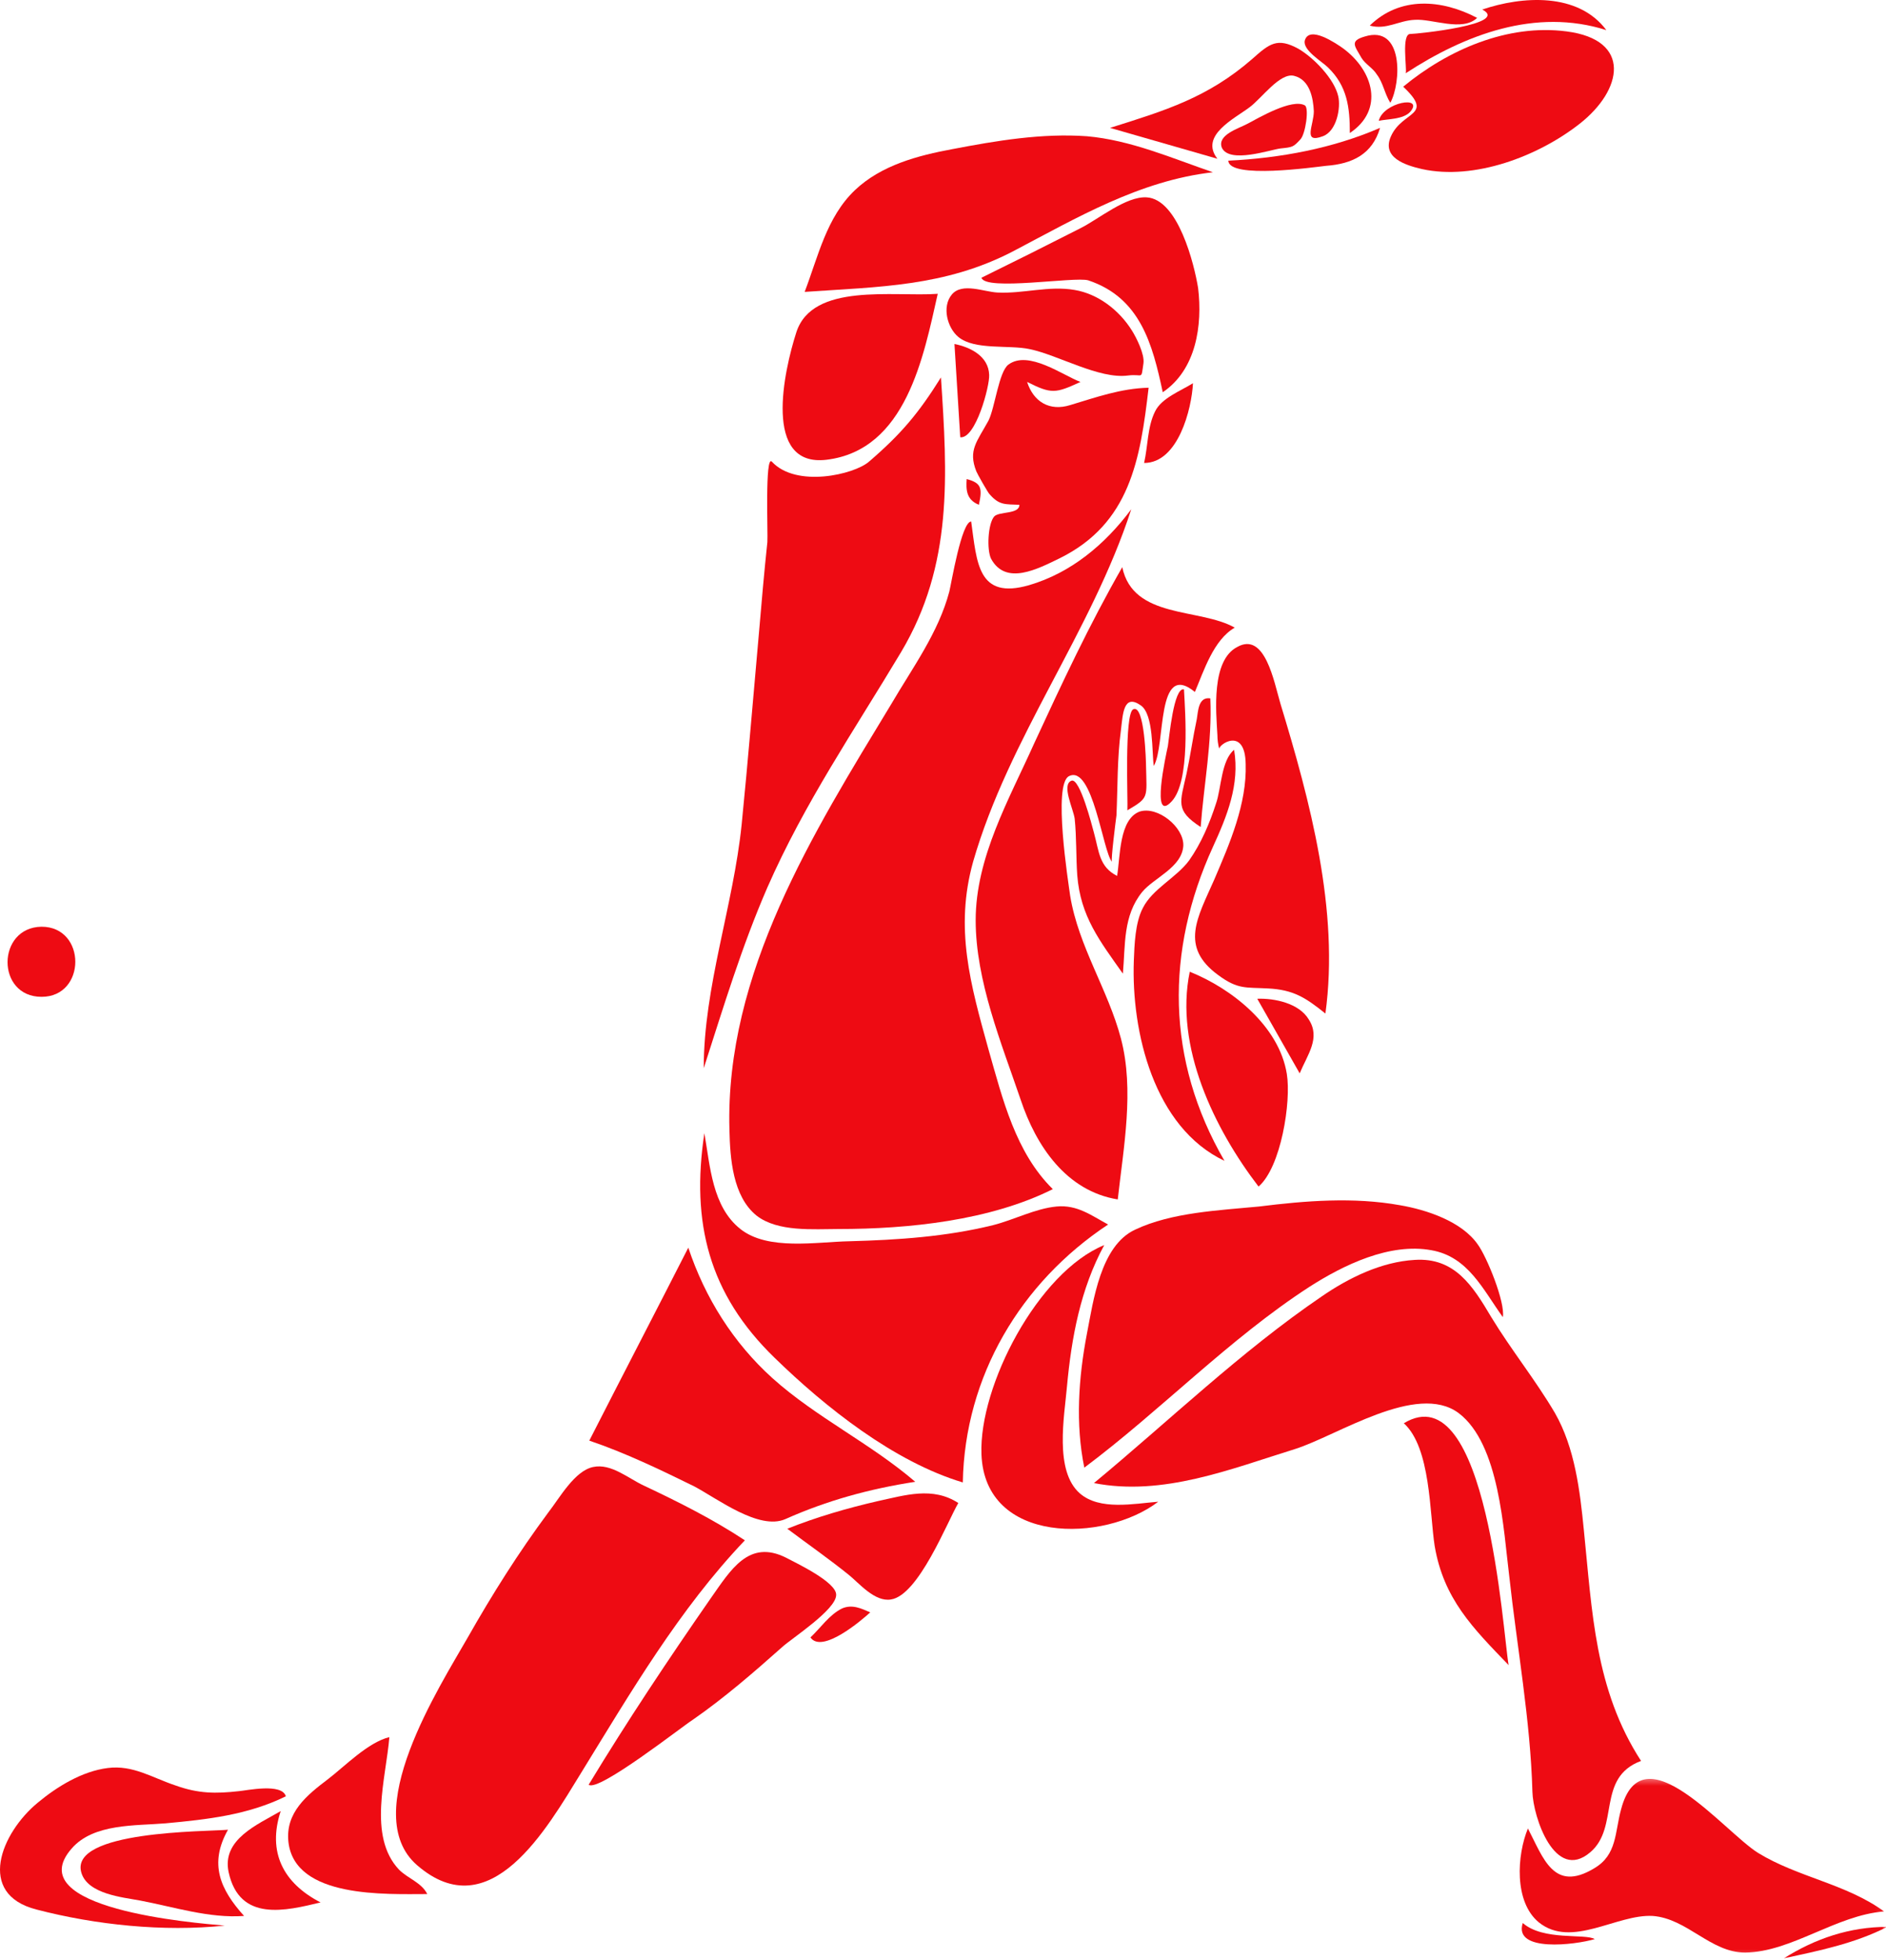
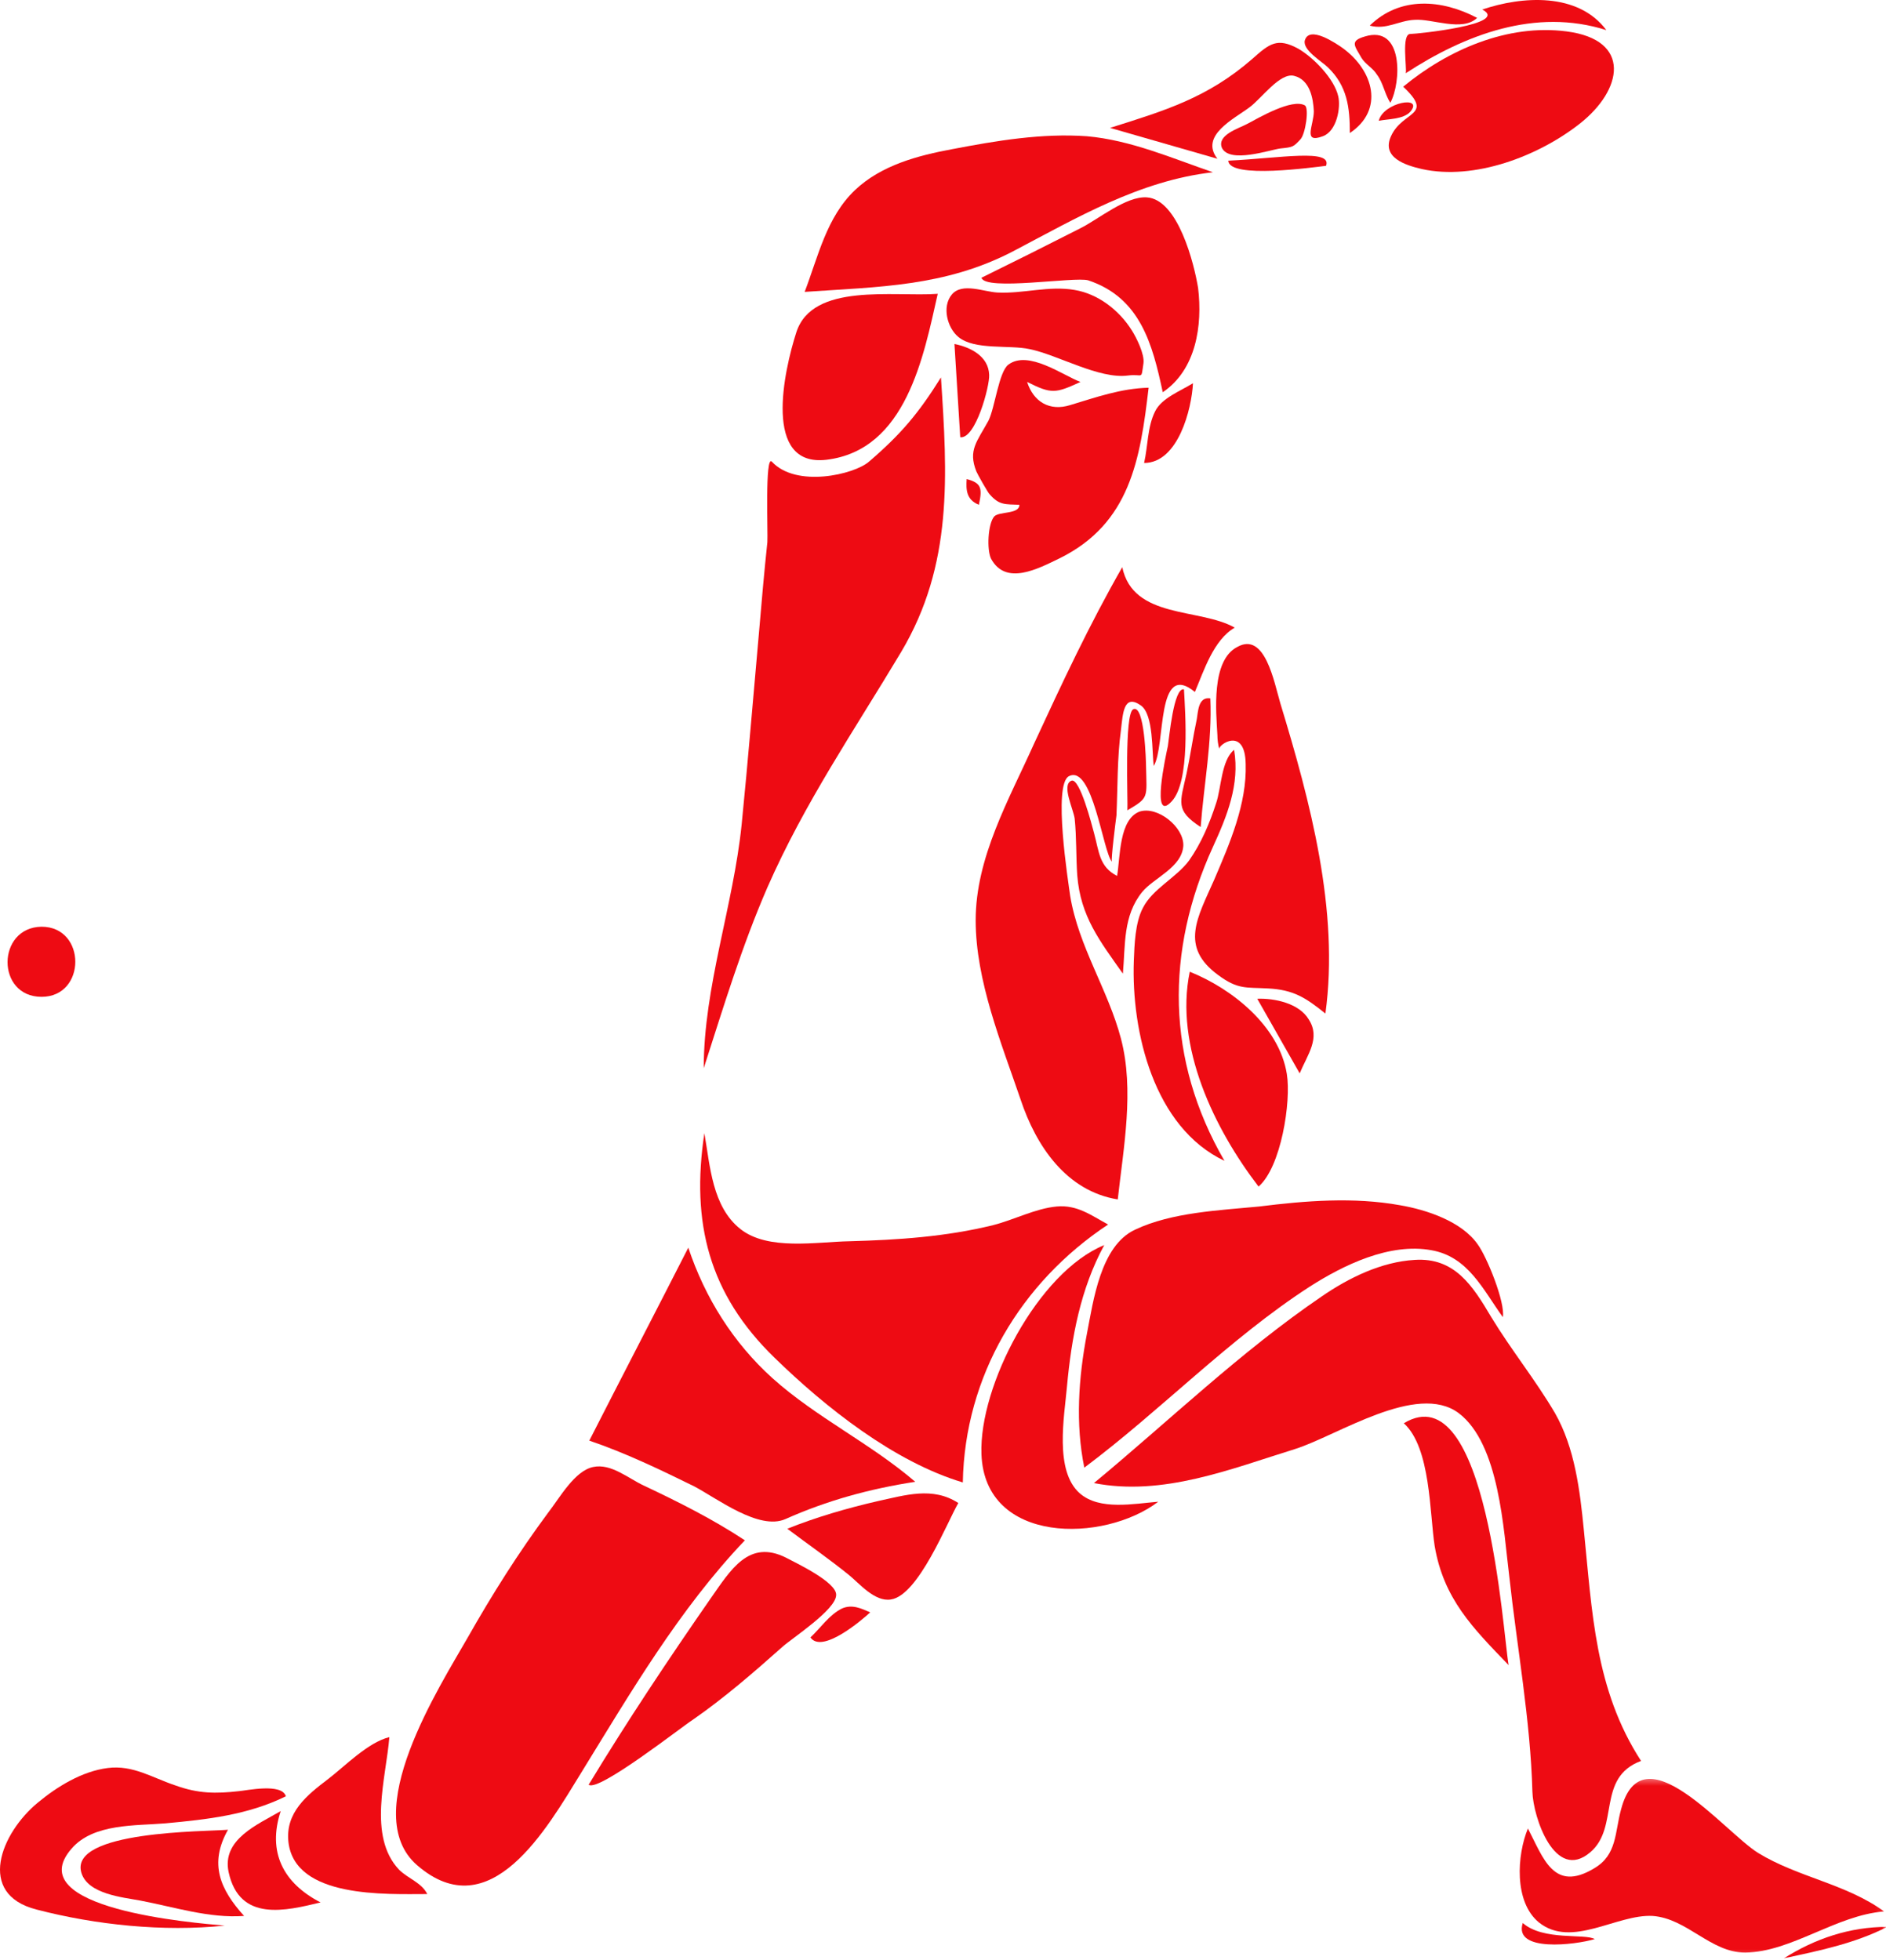
<svg xmlns="http://www.w3.org/2000/svg" width="254" height="264" viewBox="0 0 254 264" fill="none">
  <path d="M189.929 15.056C191.834 12.804 186.293 13.757 185.687 16.269C186.899 16.009 188.977 16.096 189.929 15.056Z" fill="#EE0B13" />
-   <path d="M119.971 94.919C109.581 112.07 97.633 131.04 98.239 152.175C98.326 155.986 98.672 161.096 101.875 163.695C104.733 165.947 109.581 165.514 112.958 165.514C122.309 165.514 133.305 164.388 141.79 160.144C136.768 155.206 135.036 148.017 133.131 141.347C130.707 132.599 128.543 125.063 131.054 116.054C135.902 99.25 146.985 85.131 152.353 68.587C148.803 73.351 144.214 77.162 138.586 78.808C131.66 80.8 131.573 75.776 130.794 70.233C129.495 70.233 128.11 78.635 127.85 79.674C126.378 85.218 122.915 89.895 119.971 94.919Z" fill="#EE0B13" />
  <path d="M151.141 76.383C146.725 84.092 143.002 92.061 139.279 100.116C135.902 107.652 131.4 115.448 131.4 123.937C131.4 132.079 134.863 140.481 137.461 148.103C139.539 154.34 143.608 160.403 150.535 161.529C151.314 154.513 152.786 146.804 150.967 139.875C149.236 133.292 145.253 127.488 144.127 120.645C143.868 118.74 141.79 105.66 143.954 104.534C147.158 102.888 148.543 114.755 149.755 116.054C149.582 115.881 150.275 110.424 150.361 109.818C150.535 106.006 150.448 102.109 150.967 98.297C151.227 96.132 151.314 93.36 153.651 95.006C155.383 96.219 155.123 101.329 155.383 103.148C157.028 100.463 155.643 88.856 160.924 93.187C162.137 90.328 163.435 86.171 166.292 84.525C161.53 81.84 152.612 83.399 151.141 76.383Z" fill="#EE0B13" />
  <path d="M133.218 50.483C133.132 47.972 130.707 46.759 128.543 46.326C128.802 50.483 129.062 54.728 129.322 58.886C131.4 59.145 133.305 51.956 133.218 50.483Z" fill="#EE0B13" />
  <path d="M131.833 67.981C132.352 65.642 132.092 65.036 130.188 64.516C130.101 65.902 130.101 67.288 131.833 67.981Z" fill="#EE0B13" />
  <path d="M155.556 55.421C154.517 57.5 154.604 60.098 154.084 62.35C158.673 62.35 160.492 55.074 160.665 51.609C159.02 52.649 156.422 53.602 155.556 55.421Z" fill="#EE0B13" />
-   <path d="M178.587 22.332C182.137 22.073 184.821 20.773 185.86 17.222C179.453 19.994 172.44 21.293 165.427 21.639C165.513 24.151 177.029 22.506 178.587 22.332Z" fill="#EE0B13" />
+   <path d="M178.587 22.332C179.453 19.994 172.44 21.293 165.427 21.639C165.513 24.151 177.029 22.506 178.587 22.332Z" fill="#EE0B13" />
  <path d="M172.44 19.994C174.085 19.82 174.171 19.82 175.124 18.781C175.816 18.088 176.336 14.537 175.73 14.19C173.998 13.237 169.583 15.836 167.937 16.702C166.812 17.308 163.868 18.174 164.561 19.907C165.6 22.072 171.054 20.167 172.44 19.994Z" fill="#EE0B13" />
  <path d="M163.955 98.99C163.955 99.597 164.041 100.29 164.215 100.896C163.955 100.376 167.678 97.691 167.764 102.888C167.938 108.259 165.6 113.629 163.522 118.48C161.271 123.59 158.846 127.488 164.041 131.299C166.725 133.292 167.764 132.945 170.795 133.118C174.171 133.292 175.817 134.331 178.501 136.497C180.405 122.638 176.423 107.826 172.44 94.746C171.574 91.801 170.362 85.045 166.639 87.124C163.089 88.943 163.782 95.872 163.955 98.99Z" fill="#EE0B13" />
  <path d="M144.128 54.555C141.357 55.421 139.192 54.121 138.327 51.436C141.617 53.082 142.136 52.995 145.513 51.436C143.175 50.57 138.5 47.105 135.816 49.098C134.517 50.05 133.997 54.901 133.132 56.633C131.573 59.492 130.361 60.618 131.487 63.476C131.573 63.736 133.132 66.508 133.305 66.595C134.604 68.067 135.383 67.894 137.288 67.981C137.288 69.28 134.604 68.847 133.911 69.54C133.045 70.493 132.872 74.044 133.478 75.257C135.469 78.895 139.712 76.642 142.742 75.17C152.18 70.493 153.565 61.917 154.691 52.216C150.968 52.303 147.591 53.515 144.128 54.555Z" fill="#EE0B13" />
  <path d="M154.431 26.577C151.66 26.403 147.937 29.522 145.513 30.734C141.097 32.986 136.595 35.239 132.179 37.404C132.699 39.223 144.734 37.231 146.552 37.751C153.565 40.089 155.21 46.326 156.595 52.822C161.098 49.791 161.963 43.814 161.357 38.79C160.838 35.585 158.673 26.837 154.431 26.577Z" fill="#EE0B13" />
  <path d="M144.733 39.05C141.27 38.444 137.807 39.57 134.344 39.397C132.525 39.31 129.582 38.011 128.196 39.656C126.811 41.302 127.59 44.16 129.062 45.373C131.227 47.192 135.902 46.413 138.673 47.019C142.482 47.798 148.024 51.09 151.92 50.57C153.998 50.31 153.651 51.263 153.998 48.925C154.171 47.712 153.045 45.46 152.439 44.507C150.708 41.735 147.85 39.57 144.733 39.05Z" fill="#EE0B13" />
  <path d="M152.872 165.6C148.197 167.766 147.244 175.215 146.379 179.633C145.253 185.523 144.82 191.759 146.032 197.65C156.335 189.94 165.513 180.326 176.336 173.309C180.925 170.364 187.159 167.333 192.787 168.372C197.722 169.238 199.713 173.656 202.397 177.381C202.743 175.388 200.233 169.238 199.02 167.593C196.856 164.474 192.094 162.915 188.544 162.309C182.31 161.183 175.816 161.703 169.583 162.482C164.214 163.002 157.807 163.262 152.872 165.6Z" fill="#EE0B13" />
  <path d="M5.596 134.244C11.657 134.244 11.657 124.803 5.596 124.803C-0.464 124.889 -0.551 134.244 5.596 134.244Z" fill="#EE0B13" />
  <path d="M151.833 109.125C154.777 107.392 154.431 107.479 154.344 103.148C154.344 102.801 154.171 94.746 152.613 95.525C151.4 96.132 151.92 107.912 151.833 109.125Z" fill="#EE0B13" />
  <path d="M150.448 117.96C148.024 116.747 148.024 114.668 147.331 112.156C147.071 111.204 145.426 104.707 144.301 105.14C142.915 105.66 144.56 108.952 144.734 110.251C144.993 112.763 144.907 115.361 145.08 117.873C145.513 123.417 148.11 126.709 151.227 131.126C151.574 127.228 151.227 123.33 153.825 120.125C155.383 118.22 159.193 116.834 159.366 113.889C159.453 111.377 155.903 108.518 153.478 109.298C150.708 110.337 150.881 115.361 150.448 117.96Z" fill="#EE0B13" />
  <path d="M157.288 100.463C157.028 101.675 154.95 111.03 157.807 107.912C160.318 105.227 159.626 96.045 159.453 92.84C158.067 92.494 157.461 99.423 157.288 100.463Z" fill="#EE0B13" />
  <path d="M163.349 114.062C165.253 109.904 166.985 105.66 166.206 100.983C164.474 102.368 164.474 106.18 163.782 108.172C162.916 110.857 161.79 113.542 160.145 115.881C158.413 118.22 155.21 119.692 153.911 122.291C152.872 124.283 152.786 127.228 152.699 129.394C152.353 138.922 155.383 151.828 164.907 156.332C157.028 142.733 156.942 128.094 163.349 114.062Z" fill="#EE0B13" />
  <path d="M160.232 130.866C158.154 140.914 163.522 152.001 169.496 159.797C172.526 157.198 173.912 148.363 173.306 144.639C172.267 138.142 165.86 133.118 160.232 130.866Z" fill="#EE0B13" />
  <path d="M161.184 96.825C160.665 99.25 160.318 101.762 159.799 104.187C158.933 108.085 158.24 109.125 161.704 111.377C162.137 105.573 163.262 99.943 163.002 94.053C161.357 93.793 161.357 95.872 161.184 96.825Z" fill="#EE0B13" />
  <path d="M169.323 134.504C171.228 137.882 173.132 141.174 175.037 144.552C176.076 142.04 177.894 139.788 176.249 137.276C174.951 135.11 171.66 134.418 169.323 134.504Z" fill="#EE0B13" />
  <path d="M136.421 33.853C144.993 29.348 153.478 24.325 163.348 23.198C157.807 21.293 152.266 18.867 146.378 18.348C140.318 17.915 134.17 18.954 128.283 20.08C123.607 20.946 118.672 22.246 115.122 25.624C111.313 29.262 110.187 34.546 108.369 39.31C118.326 38.617 127.244 38.617 136.421 33.853Z" fill="#EE0B13" />
  <path d="M118.24 202.154C114.084 203.106 109.928 204.319 106.031 205.878C108.802 207.957 111.659 209.949 114.343 212.115C115.729 213.241 117.807 215.753 119.971 215.406C123.694 214.887 127.59 204.925 129.062 202.413C125.599 200.161 121.876 201.374 118.24 202.154Z" fill="#EE0B13" />
  <path d="M113.391 216.619C111.659 217.485 110.534 219.218 109.148 220.517C110.707 222.769 116.075 218.178 117.201 217.139C115.988 216.619 114.776 216.013 113.391 216.619Z" fill="#EE0B13" />
  <path d="M149.236 164.908C146.985 163.695 145.08 162.222 142.309 162.482C139.452 162.742 136.508 164.301 133.738 164.994C127.417 166.553 120.924 166.986 114.43 167.16C109.928 167.246 103.434 168.459 99.711 165.514C95.901 162.482 95.642 157.025 94.862 152.608C93.044 164.648 95.468 174.262 104.3 182.838C111.14 189.507 120.404 196.87 129.668 199.642C129.928 185.35 137.461 172.703 149.236 164.908Z" fill="#EE0B13" />
  <path d="M112.611 214.8C112.698 213.068 107.157 210.469 105.858 209.776C100.836 207.264 98.412 211.422 95.728 215.233C90.013 223.462 84.472 231.778 79.277 240.353C80.576 241.392 91.918 232.471 93.304 231.604C97.546 228.659 101.442 225.281 105.339 221.816C106.551 220.69 112.611 216.793 112.611 214.8Z" fill="#EE0B13" />
  <path d="M145.426 201.114C141.963 198.083 143.348 190.72 143.695 186.735C144.301 180.152 145.513 173.569 148.716 167.679C139.798 171.317 131.833 186.649 132.179 195.83C132.612 208.044 148.716 207.784 155.989 202.24C152.699 202.5 148.11 203.453 145.426 201.114Z" fill="#EE0B13" />
  <path d="M86.724 200.075C84.646 199.122 82.308 197.043 79.884 197.563C77.373 198.083 75.381 201.721 73.823 203.713C69.84 209.083 66.29 214.713 63 220.517C59.191 227.187 48.195 244.251 56.16 251.18C66.031 259.755 73.65 246.243 78.239 238.794C84.905 227.966 91.486 216.706 100.317 207.437C95.988 204.579 91.312 202.24 86.724 200.075Z" fill="#EE0B13" />
  <path d="M206.38 241.306C206.467 244.684 209.41 253.519 214.172 249.448C218.155 246.07 214.952 239.4 221.012 237.148C214.778 227.533 214.432 217.052 213.307 206.052C212.787 200.768 212.094 194.964 209.41 190.287C206.813 185.869 203.523 181.798 200.839 177.381C198.328 173.136 195.904 169.325 190.535 169.672C186.033 169.931 181.618 172.097 177.981 174.609C167.158 181.972 157.375 191.413 147.331 199.728C156.595 201.547 165.773 197.823 174.431 195.138C180.146 193.319 190.795 186.129 196.423 190.287C201.964 194.445 202.484 206.138 203.263 212.288C204.302 221.816 206.12 231.691 206.38 241.306Z" fill="#EE0B13" />
  <mask id="mask0_2023_134" style="mask-type:luminance" maskUnits="userSpaceOnUse" x="203" y="239" width="51" height="25">
    <path d="M253.913 239.4H203.869V263.653H253.913V239.4Z" fill="white" />
  </mask>
  <g mask="url(#mask0_2023_134)">
    <path d="M236.77 249.534C232.181 246.676 221.185 232.817 218.328 243.644C217.462 246.763 217.809 249.794 214.692 251.613C209.237 254.905 207.852 250.227 205.774 246.243C204.302 249.794 203.869 256.117 207.246 258.889C211.661 262.441 217.722 257.763 222.571 258.023C227.246 258.37 230.363 262.96 235.038 262.96C241.272 262.874 247.247 257.936 253.74 257.417C248.632 253.692 242.138 252.826 236.77 249.534Z" fill="#EE0B13" />
  </g>
  <mask id="mask1_2023_134" style="mask-type:luminance" maskUnits="userSpaceOnUse" x="239" y="258" width="15" height="6">
    <path d="M254 258.976H239.714V264H254V258.976Z" fill="white" />
  </mask>
  <g mask="url(#mask1_2023_134)">
    <path d="M254.173 259.495C249.151 259.495 244.476 261.055 240.233 263.74C244.995 262.7 249.757 261.747 254.173 259.495Z" fill="#EE0B13" />
  </g>
  <path d="M189.063 191.673C192.7 194.964 192.527 203.8 193.219 208.217C194.432 215.32 198.328 219.218 203.176 224.242C202.397 219.911 200.319 184.83 189.063 191.673Z" fill="#EE0B13" />
  <path d="M214.778 261.142C213.48 260.362 207.852 261.401 205.081 258.976C203.783 262.961 212.181 261.921 214.778 261.142Z" fill="#EE0B13" />
  <path d="M53.736 251.787C49.493 247.282 52.004 239.4 52.437 233.943C49.58 234.636 46.463 237.841 44.212 239.573C41.355 241.739 38.411 244.077 38.844 248.062C39.71 255.684 52.004 255.078 57.545 255.078C56.766 253.519 54.948 252.999 53.736 251.787Z" fill="#EE0B13" />
  <path d="M37.805 243.904C34.688 245.723 29.839 247.715 30.792 252.133C32.264 258.889 38.497 257.33 43.173 256.204C38.151 253.606 35.986 249.448 37.805 243.904Z" fill="#EE0B13" />
  <path d="M111.313 61.917C122.049 60.618 124.387 47.971 126.291 39.569C120.317 40.003 109.408 38.01 107.243 44.767C105.598 49.877 102.655 62.957 111.313 61.917Z" fill="#EE0B13" />
  <path d="M168.284 14.45C169.929 13.237 172.353 9.773 174.258 10.206C176.423 10.725 176.856 13.237 176.942 14.97C176.942 16.875 175.384 19.387 178.154 18.348C180.059 17.655 180.579 14.45 180.232 12.977C179.713 10.639 176.942 7.78 174.864 6.568C172.007 5.008 170.968 5.875 168.63 7.954C162.656 13.151 156.942 14.883 149.496 17.222C154.344 18.608 159.106 19.994 163.955 21.38C161.531 18.261 166.206 16.009 168.284 14.45Z" fill="#EE0B13" />
  <path d="M188.977 11.678C193.22 15.663 188.89 14.883 187.332 18.348C186.033 21.206 189.237 22.246 191.488 22.765C198.588 24.325 207.159 21.033 212.7 16.702C218.588 12.111 219.8 5.355 210.969 4.229C203.003 3.189 194.951 6.741 188.977 11.678Z" fill="#EE0B13" />
  <path d="M178.847 9.08C181.444 11.591 181.791 14.45 181.791 17.915C186.466 14.796 184.994 9.513 180.838 6.481C179.972 5.875 176.336 3.363 175.73 5.441C175.384 6.741 178.068 8.3 178.847 9.08Z" fill="#EE0B13" />
  <path d="M189.929 4.575C188.717 4.575 189.496 9.166 189.323 9.859C197.289 4.662 206.813 1.024 216.337 4.056C212.527 -1.055 204.994 -0.535 199.626 1.284C203.436 3.276 190.795 4.575 189.929 4.575Z" fill="#EE0B13" />
  <path d="M190.535 2.67C192.873 2.497 196.942 4.316 198.934 2.41C194.172 -0.102 188.544 -0.535 184.475 3.449C186.726 4.056 188.371 2.756 190.535 2.67Z" fill="#EE0B13" />
  <path d="M187.245 13.844C188.717 11.159 189.063 3.276 183.782 4.922C181.704 5.528 182.483 6.221 183.349 7.78C183.868 8.647 184.907 9.166 185.427 10.032C186.293 11.159 186.466 12.631 187.245 13.844Z" fill="#EE0B13" />
  <path d="M105.772 204.579C111.4 202.067 117.114 200.508 123.261 199.555C117.201 194.358 109.928 190.893 104.04 185.61C98.759 180.846 94.949 174.782 92.698 168.026C88.282 176.688 83.78 185.35 79.364 194.012C84.213 195.657 88.888 197.91 93.477 200.162C96.594 201.807 102.222 206.138 105.772 204.579Z" fill="#EE0B13" />
  <path d="M30.705 246.416C27.848 246.676 9.233 246.503 10.964 252.22C11.83 255.078 16.506 255.511 18.843 255.944C23.432 256.811 28.194 258.37 32.87 258.023C29.666 254.472 28.108 251.007 30.705 246.416Z" fill="#EE0B13" />
  <path d="M9.666 248.928C12.609 245.55 18.237 245.897 22.307 245.55C27.934 245.03 33.389 244.424 38.497 241.912C37.978 240.093 33.216 241.133 32.177 241.219C29.06 241.566 26.722 241.566 23.605 240.44C20.488 239.4 17.891 237.668 14.514 238.101C11.051 238.534 7.674 240.613 5.077 242.778C0.142 246.849 -3.235 255.078 4.904 257.157C12.869 259.236 22.047 260.189 30.272 259.323C26.203 258.976 2.479 257.07 9.666 248.928Z" fill="#EE0B13" />
  <path d="M103.347 119.519C108.369 108.085 115.036 98.384 121.356 87.817C128.369 76.036 127.59 63.996 126.724 50.83C123.694 55.681 121.356 58.453 117.027 62.177C115.036 63.91 107.243 65.729 103.953 62.177C103.001 61.138 103.434 71.879 103.347 73.005C102.914 77.076 102.568 81.06 102.222 85.131C101.442 93.793 100.75 102.369 99.884 111.03C98.758 122.031 94.776 132.858 94.776 143.859C97.46 135.544 99.884 127.488 103.347 119.519Z" fill="#EE0B13" />
</svg>